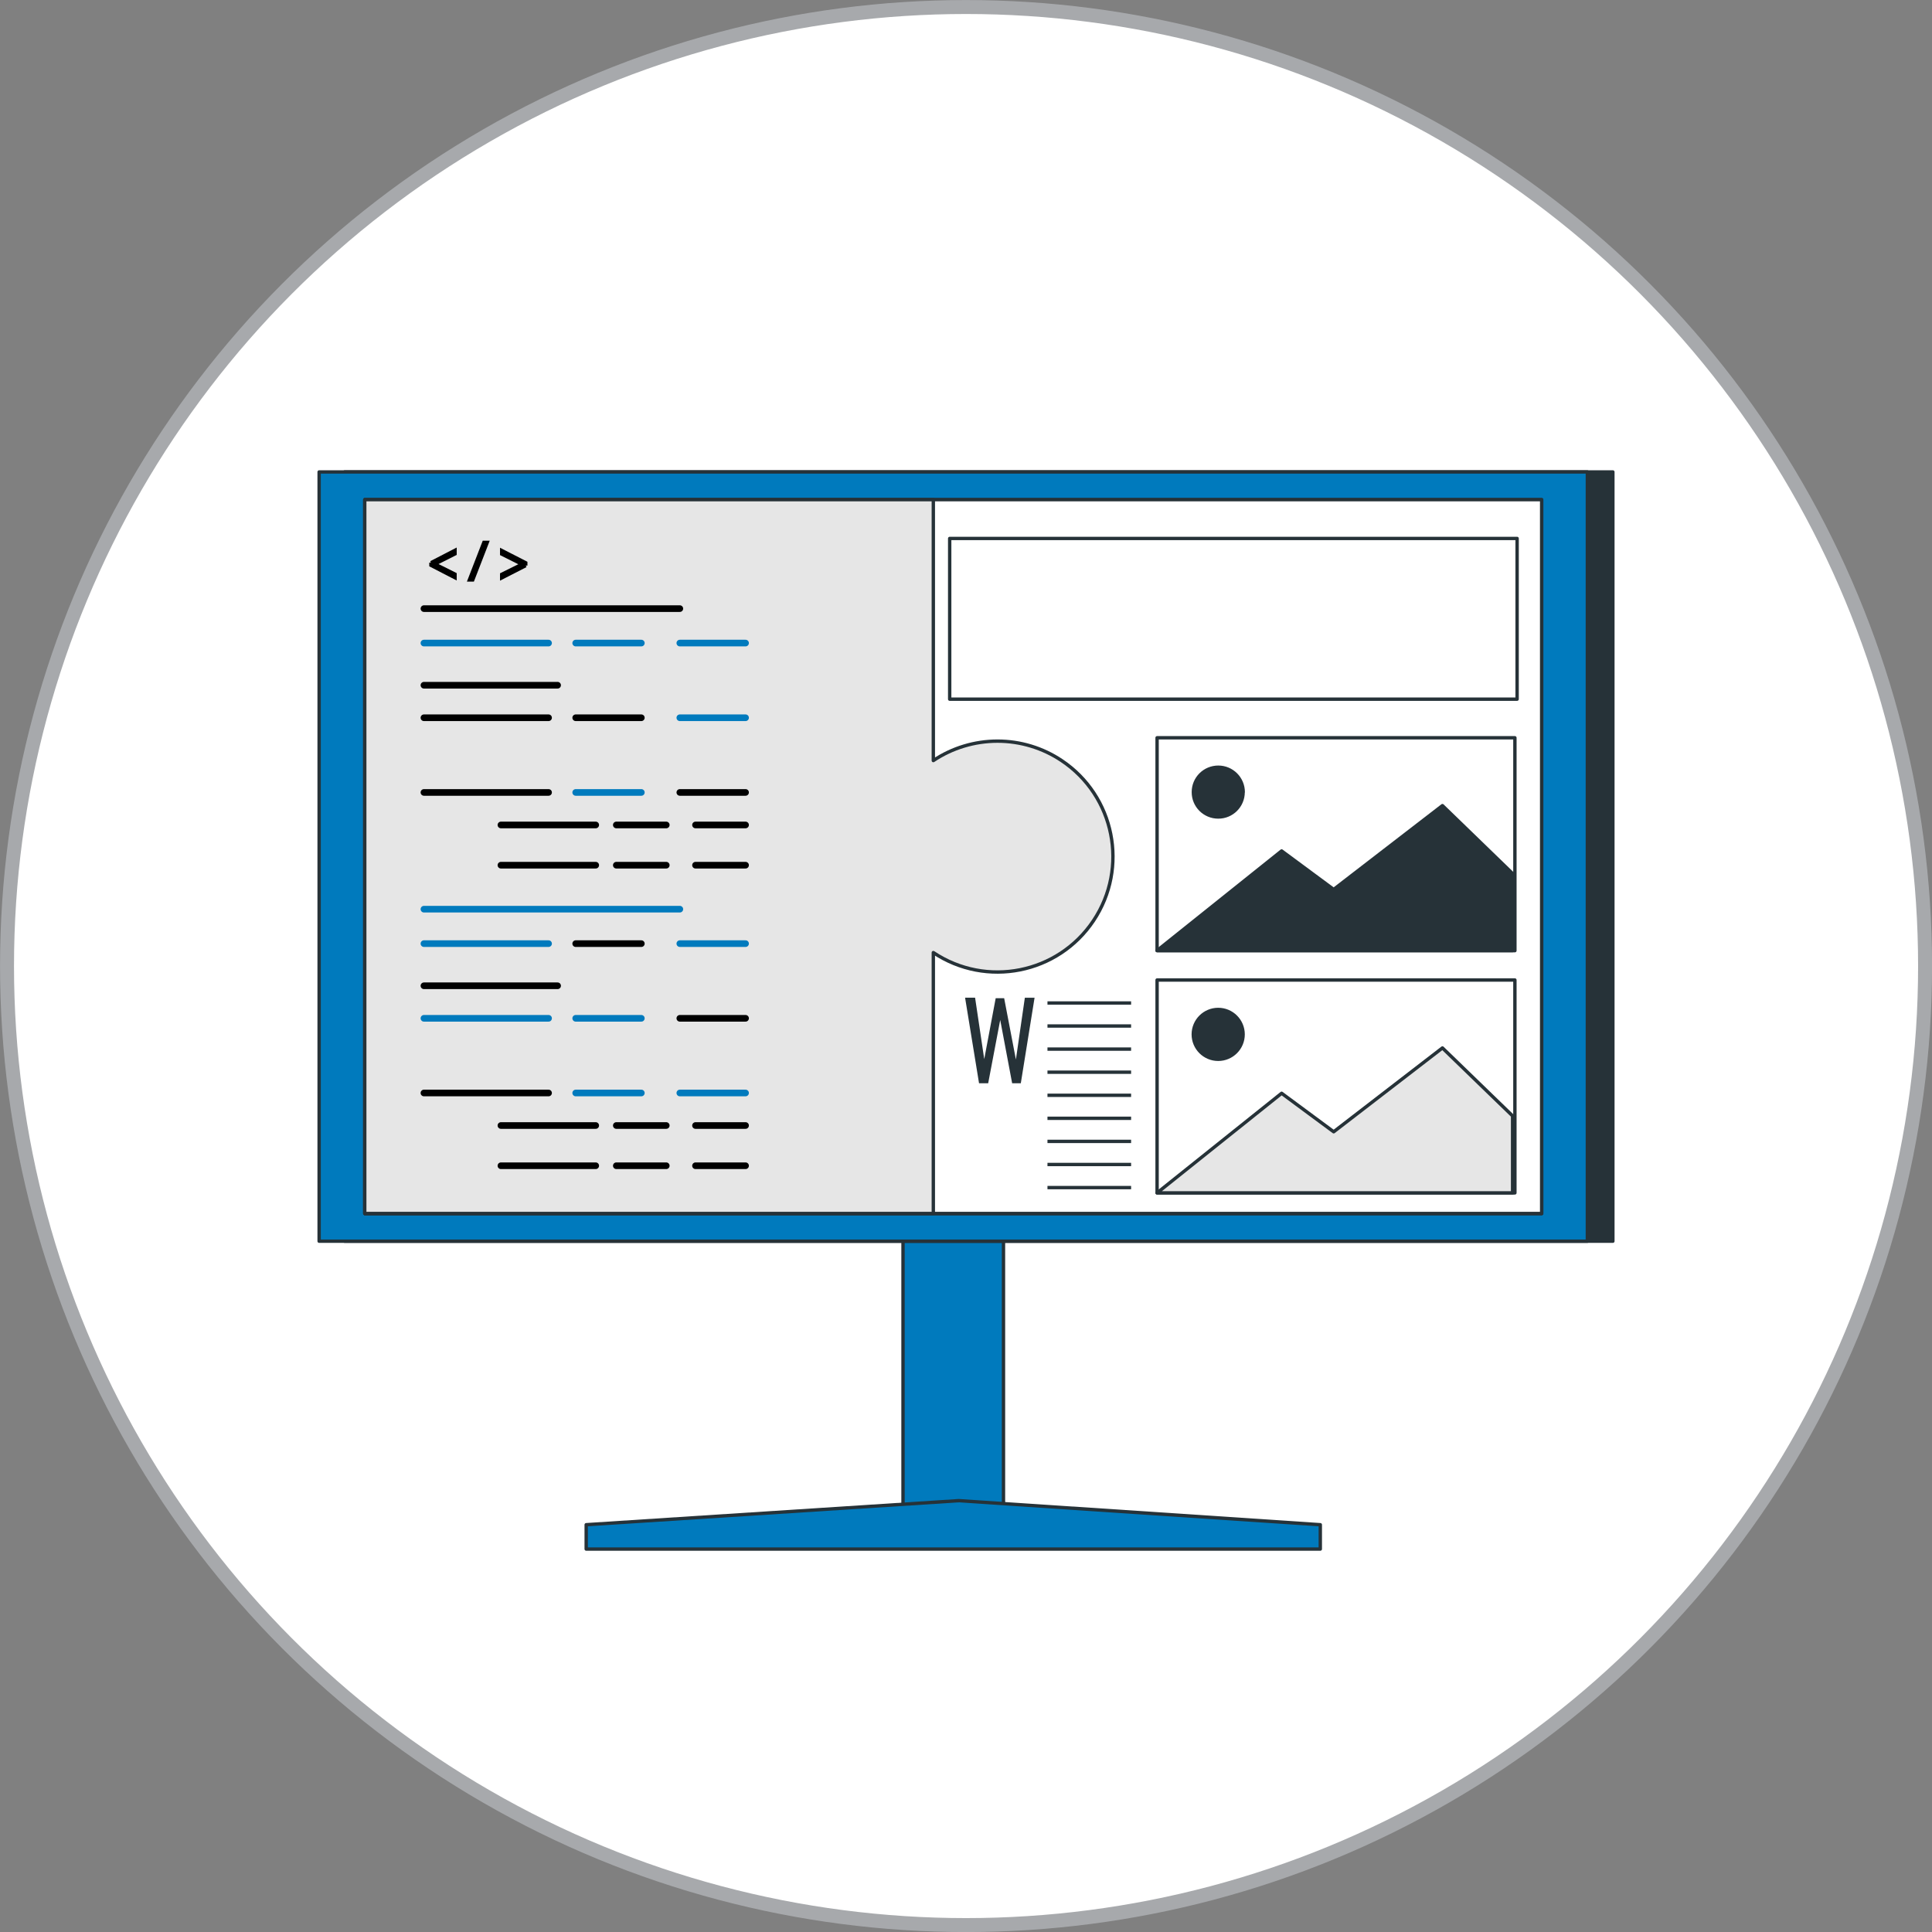
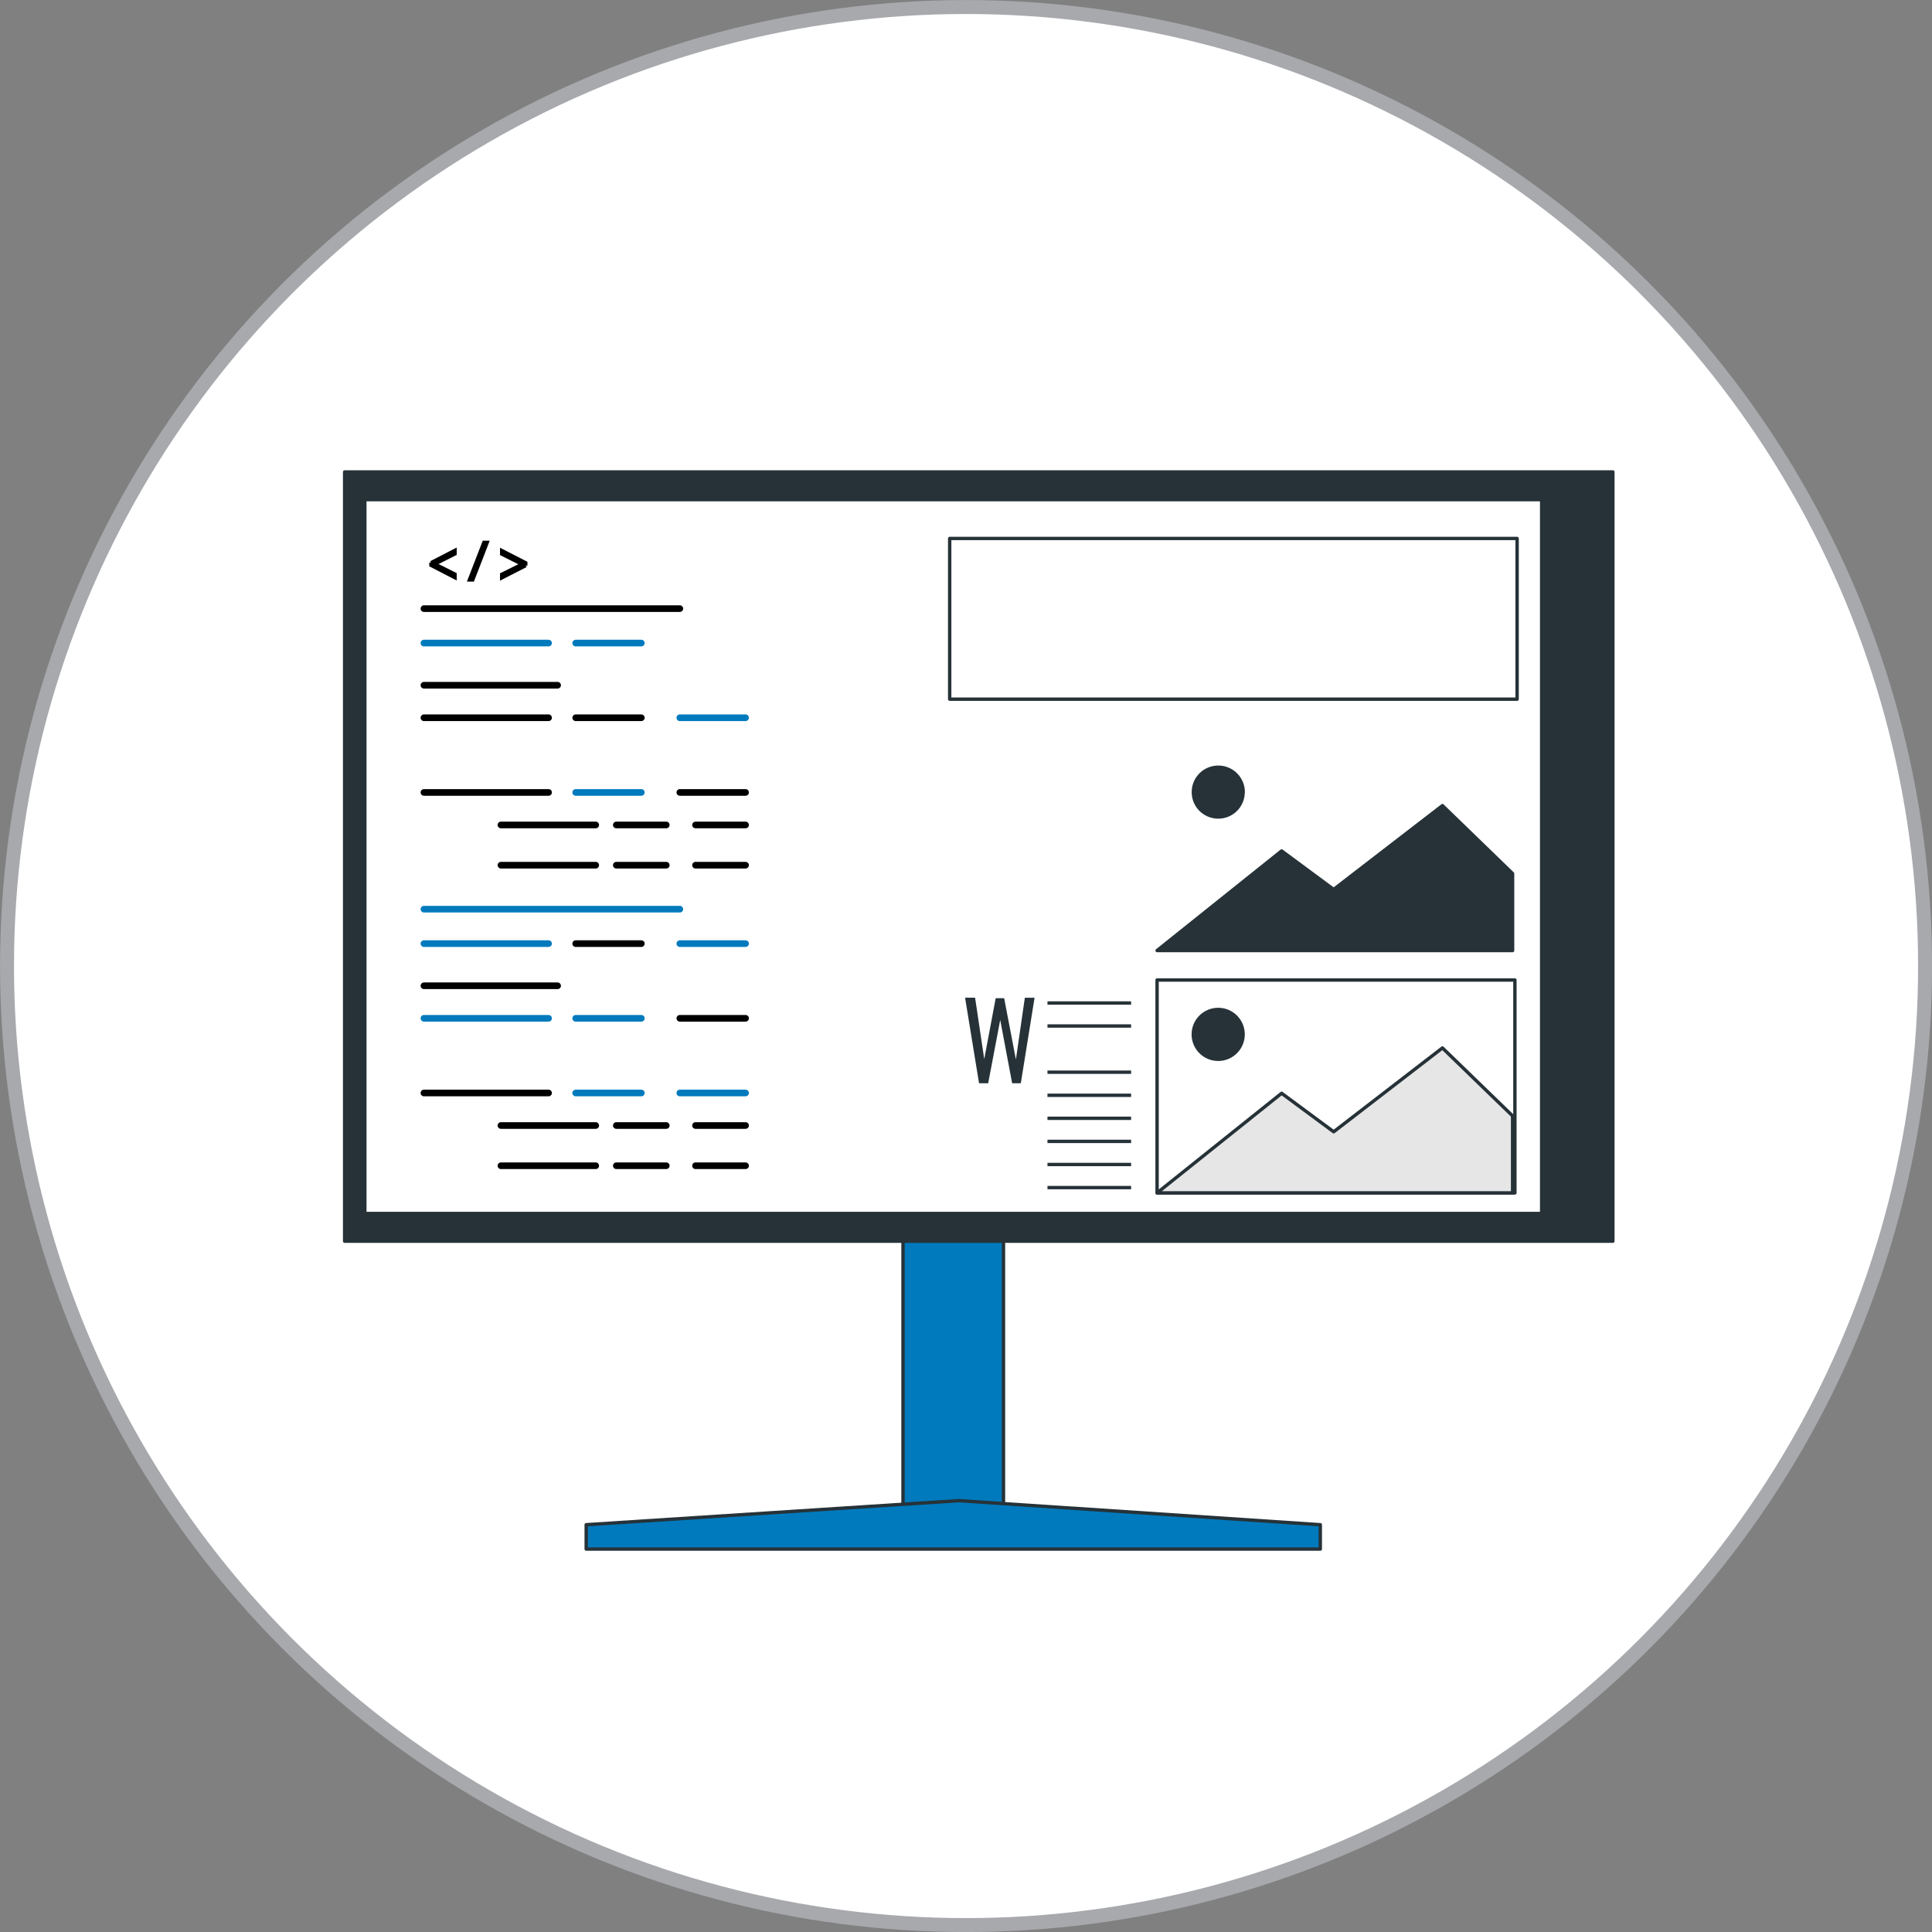
<svg xmlns="http://www.w3.org/2000/svg" id="Layer_2" viewBox="0 0 200.75 200.75">
  <rect x="0" y="0" width="200.75" height="200.75" fill="#808080" stroke="none" />
  <g id="Layer_1-2">
    <circle cx="100.38" cy="100.38" r="99.65" style="fill:#fff; stroke:#a7a9ac; stroke-miterlimit:10; stroke-width:1.45px;" />
    <g id="freepik--Device--inject-2">
      <rect x="93.83" y="118.53" width="10.44" height="42.13" style="fill:#007abd; stroke:#263238; stroke-linecap:round; stroke-linejoin:round; stroke-width:.35px;" />
      <rect x="35.81" y="49.04" width="131.78" height="79.93" style="fill:#263238; stroke:#263238; stroke-linecap:round; stroke-linejoin:round; stroke-width:.35px;" />
-       <rect x="33.16" y="49.04" width="131.78" height="79.93" style="fill:#007abd; stroke:#263238; stroke-linecap:round; stroke-linejoin:round; stroke-width:.35px;" />
      <rect x="37.91" y="51.92" width="122.28" height="74.17" style="fill:#fff; stroke:#263238; stroke-linecap:round; stroke-linejoin:round; stroke-width:.35px;" />
      <rect x="37.91" y="121.63" width="122.28" height="4.47" style="fill:#fff; stroke:#263238; stroke-linecap:round; stroke-linejoin:round; stroke-width:.35px;" />
      <polygon points="99.62 155.93 60.91 158.43 60.91 160.96 137.19 160.96 137.19 158.43 99.62 155.93" style="fill:#007abd; stroke:#263238; stroke-linecap:round; stroke-linejoin:round; stroke-width:.35px;" />
      <rect x="37.91" y="51.92" width="122.28" height="74.17" style="fill:#fff; stroke:#263238; stroke-linecap:round; stroke-linejoin:round; stroke-width:.35px;" />
      <rect x="98.68" y="55.95" width="58.96" height="16.7" style="fill:#fff; stroke:#263238; stroke-linecap:round; stroke-linejoin:round; stroke-width:.35px;" />
-       <rect x="120.23" y="76.66" width="37.18" height="22.12" style="fill:#fff; stroke:#263238; stroke-linecap:round; stroke-linejoin:round; stroke-width:.35px;" />
      <polygon points="120.23 98.77 133.17 88.42 138.58 92.42 149.88 83.71 157.17 90.77 157.17 98.77 120.23 98.77" style="fill:#263238; stroke:#263238; stroke-linecap:round; stroke-linejoin:round; stroke-width:.35px;" />
      <path d="m129.17,82.31c0,1.43-1.16,2.59-2.59,2.58-1.43,0-2.59-1.16-2.58-2.59,0-1.43,1.16-2.58,2.59-2.58,1.43,0,2.59,1.16,2.59,2.59Z" style="fill:#263238; stroke:#263238; stroke-linecap:round; stroke-linejoin:round; stroke-width:.35px;" />
      <rect x="120.23" y="101.83" width="37.18" height="22.12" style="fill:#fff; stroke:#263238; stroke-linecap:round; stroke-linejoin:round; stroke-width:.35px;" />
      <polygon points="120.23 123.95 133.17 113.6 138.58 117.6 149.88 108.89 157.17 115.95 157.17 123.95 120.23 123.95" style="fill:#e6e6e6; stroke:#263238; stroke-linecap:round; stroke-linejoin:round; stroke-width:.35px;" />
      <path d="m129.17,107.48c0,1.43-1.16,2.59-2.59,2.59-1.43,0-2.59-1.16-2.59-2.59,0-1.43,1.16-2.59,2.59-2.59h0c1.43,0,2.59,1.16,2.59,2.59Z" style="fill:#263238; stroke:#263238; stroke-linecap:round; stroke-linejoin:round; stroke-width:.35px;" />
      <path d="m101.73,112.56l-1.45-8.89h1.04l.95,6.38,1.19-6.33h.88l1.22,6.37.93-6.42h1.01l-1.43,8.89h-.9l-1.24-6.58-1.25,6.58h-.96Z" style="fill:#263238;" />
      <line x1="108.84" y1="104.22" x2="117.53" y2="104.22" style="fill:none; stroke:#263238; stroke-miterlimit:10; stroke-width:.35px;" />
      <line x1="108.84" y1="106.61" x2="117.53" y2="106.61" style="fill:none; stroke:#263238; stroke-miterlimit:10; stroke-width:.35px;" />
-       <line x1="108.84" y1="109.01" x2="117.53" y2="109.01" style="fill:none; stroke:#263238; stroke-miterlimit:10; stroke-width:.35px;" />
      <line x1="108.84" y1="111.41" x2="117.53" y2="111.41" style="fill:none; stroke:#263238; stroke-miterlimit:10; stroke-width:.35px;" />
      <line x1="108.84" y1="113.81" x2="117.53" y2="113.81" style="fill:none; stroke:#263238; stroke-miterlimit:10; stroke-width:.35px;" />
      <line x1="108.84" y1="116.2" x2="117.53" y2="116.2" style="fill:none; stroke:#263238; stroke-miterlimit:10; stroke-width:.35px;" />
      <line x1="108.84" y1="118.6" x2="117.53" y2="118.6" style="fill:none; stroke:#263238; stroke-miterlimit:10; stroke-width:.35px;" />
      <line x1="108.84" y1="121" x2="117.53" y2="121" style="fill:none; stroke:#263238; stroke-miterlimit:10; stroke-width:.35px;" />
      <line x1="108.84" y1="123.4" x2="117.53" y2="123.4" style="fill:none; stroke:#263238; stroke-miterlimit:10; stroke-width:.35px;" />
-       <path d="m103.65,77.01c-2.37,0-4.7.7-6.67,2.02v-27.11h-59.08v74.17h59.08v-27.11c5.51,3.68,12.96,2.2,16.64-3.31,3.68-5.51,2.2-12.96-3.31-16.64-1.97-1.32-4.29-2.02-6.66-2.02h0Z" style="fill:#e6e6e6; stroke:#263238; stroke-linecap:round; stroke-linejoin:round; stroke-width:.35px;" />
      <line x1="44.05" y1="63.24" x2="70.64" y2="63.24" style="fill:none; stroke:#000; stroke-linecap:round; stroke-linejoin:round; stroke-width:.69px;" />
      <line x1="44.05" y1="71.2" x2="57.94" y2="71.2" style="fill:none; stroke:#000; stroke-linecap:round; stroke-linejoin:round; stroke-width:.69px;" />
      <line x1="44.05" y1="66.82" x2="57" y2="66.82" style="fill:none; stroke:#007abd; stroke-linecap:round; stroke-linejoin:round; stroke-width:.69px;" />
      <line x1="59.82" y1="66.82" x2="66.64" y2="66.82" style="fill:none; stroke:#007abd; stroke-linecap:round; stroke-linejoin:round; stroke-width:.69px;" />
-       <line x1="70.64" y1="66.82" x2="77.47" y2="66.82" style="fill:none; stroke:#007abd; stroke-linecap:round; stroke-linejoin:round; stroke-width:.69px;" />
      <line x1="44.05" y1="74.58" x2="57" y2="74.58" style="fill:none; stroke:#000; stroke-linecap:round; stroke-linejoin:round; stroke-width:.69px;" />
      <line x1="59.82" y1="74.58" x2="66.64" y2="74.58" style="fill:none; stroke:#000; stroke-linecap:round; stroke-linejoin:round; stroke-width:.69px;" />
      <line x1="70.64" y1="74.58" x2="77.47" y2="74.58" style="fill:none; stroke:#007abd; stroke-linecap:round; stroke-linejoin:round; stroke-width:.69px;" />
      <line x1="44.05" y1="82.34" x2="57" y2="82.34" style="fill:none; stroke:#000; stroke-linecap:round; stroke-linejoin:round; stroke-width:.69px;" />
      <line x1="59.82" y1="82.34" x2="66.64" y2="82.34" style="fill:none; stroke:#007abd; stroke-linecap:round; stroke-linejoin:round; stroke-width:.69px;" />
      <line x1="70.64" y1="82.34" x2="77.47" y2="82.34" style="fill:none; stroke:#000; stroke-linecap:round; stroke-linejoin:round; stroke-width:.69px;" />
      <line x1="52.05" y1="85.72" x2="61.9" y2="85.72" style="fill:none; stroke:#000; stroke-linecap:round; stroke-linejoin:round; stroke-width:.69px;" />
      <line x1="64.04" y1="85.72" x2="69.23" y2="85.72" style="fill:none; stroke:#000; stroke-linecap:round; stroke-linejoin:round; stroke-width:.69px;" />
      <line x1="72.27" y1="85.72" x2="77.47" y2="85.72" style="fill:none; stroke:#000; stroke-linecap:round; stroke-linejoin:round; stroke-width:.69px;" />
      <line x1="52.05" y1="89.9" x2="61.9" y2="89.9" style="fill:none; stroke:#000; stroke-linecap:round; stroke-linejoin:round; stroke-width:.69px;" />
      <line x1="64.04" y1="89.9" x2="69.23" y2="89.9" style="fill:none; stroke:#000; stroke-linecap:round; stroke-linejoin:round; stroke-width:.69px;" />
      <line x1="72.27" y1="89.9" x2="77.47" y2="89.9" style="fill:none; stroke:#000; stroke-linecap:round; stroke-linejoin:round; stroke-width:.69px;" />
      <line x1="44.05" y1="94.47" x2="70.64" y2="94.47" style="fill:none; stroke:#007abd; stroke-linecap:round; stroke-linejoin:round; stroke-width:.69px;" />
      <line x1="44.05" y1="102.43" x2="57.94" y2="102.43" style="fill:none; stroke:#000; stroke-linecap:round; stroke-linejoin:round; stroke-width:.69px;" />
      <line x1="44.05" y1="98.05" x2="57" y2="98.05" style="fill:none; stroke:#007abd; stroke-linecap:round; stroke-linejoin:round; stroke-width:.69px;" />
      <line x1="59.82" y1="98.05" x2="66.64" y2="98.05" style="fill:none; stroke:#000; stroke-linecap:round; stroke-linejoin:round; stroke-width:.69px;" />
      <line x1="70.64" y1="98.05" x2="77.47" y2="98.05" style="fill:none; stroke:#007abd; stroke-linecap:round; stroke-linejoin:round; stroke-width:.69px;" />
      <line x1="44.05" y1="105.81" x2="57" y2="105.81" style="fill:none; stroke:#007abd; stroke-linecap:round; stroke-linejoin:round; stroke-width:.69px;" />
      <line x1="59.82" y1="105.81" x2="66.64" y2="105.81" style="fill:none; stroke:#007abd; stroke-linecap:round; stroke-linejoin:round; stroke-width:.69px;" />
      <line x1="70.64" y1="105.81" x2="77.47" y2="105.81" style="fill:none; stroke:#000; stroke-linecap:round; stroke-linejoin:round; stroke-width:.69px;" />
      <line x1="44.05" y1="113.57" x2="57" y2="113.57" style="fill:none; stroke:#000; stroke-linecap:round; stroke-linejoin:round; stroke-width:.69px;" />
      <line x1="59.82" y1="113.57" x2="66.64" y2="113.57" style="fill:none; stroke:#007abd; stroke-linecap:round; stroke-linejoin:round; stroke-width:.69px;" />
      <line x1="70.64" y1="113.57" x2="77.47" y2="113.57" style="fill:none; stroke:#007abd; stroke-linecap:round; stroke-linejoin:round; stroke-width:.69px;" />
      <line x1="52.05" y1="116.95" x2="61.9" y2="116.95" style="fill:none; stroke:#000; stroke-linecap:round; stroke-linejoin:round; stroke-width:.69px;" />
      <line x1="64.04" y1="116.95" x2="69.23" y2="116.95" style="fill:none; stroke:#000; stroke-linecap:round; stroke-linejoin:round; stroke-width:.69px;" />
      <line x1="72.27" y1="116.95" x2="77.47" y2="116.95" style="fill:none; stroke:#000; stroke-linecap:round; stroke-linejoin:round; stroke-width:.69px;" />
      <line x1="52.05" y1="121.13" x2="61.9" y2="121.13" style="fill:none; stroke:#000; stroke-linecap:round; stroke-linejoin:round; stroke-width:.69px;" />
      <line x1="64.04" y1="121.13" x2="69.23" y2="121.13" style="fill:none; stroke:#000; stroke-linecap:round; stroke-linejoin:round; stroke-width:.69px;" />
      <line x1="72.27" y1="121.13" x2="77.47" y2="121.13" style="fill:none; stroke:#000; stroke-linecap:round; stroke-linejoin:round; stroke-width:.69px;" />
      <path d="m44.78,58.47l2.5-1.29v.37l-2.1,1.06h0l2.1,1.05v.37l-2.5-1.29v-.28Z" style="fill:#fff; stroke:#000; stroke-miterlimit:10; stroke-width:.35px;" />
      <path d="m48.77,60.26l1.51-3.9h.35l-1.51,3.9h-.35Z" style="fill:#fff; stroke:#000; stroke-miterlimit:10; stroke-width:.35px;" />
      <path d="m54.63,58.77l-2.5,1.28v-.37l2.12-1.05h0l-2.12-1.06v-.37l2.5,1.28v.29Z" style="fill:#fff; stroke:#000; stroke-miterlimit:10; stroke-width:.35px;" />
    </g>
  </g>
</svg>